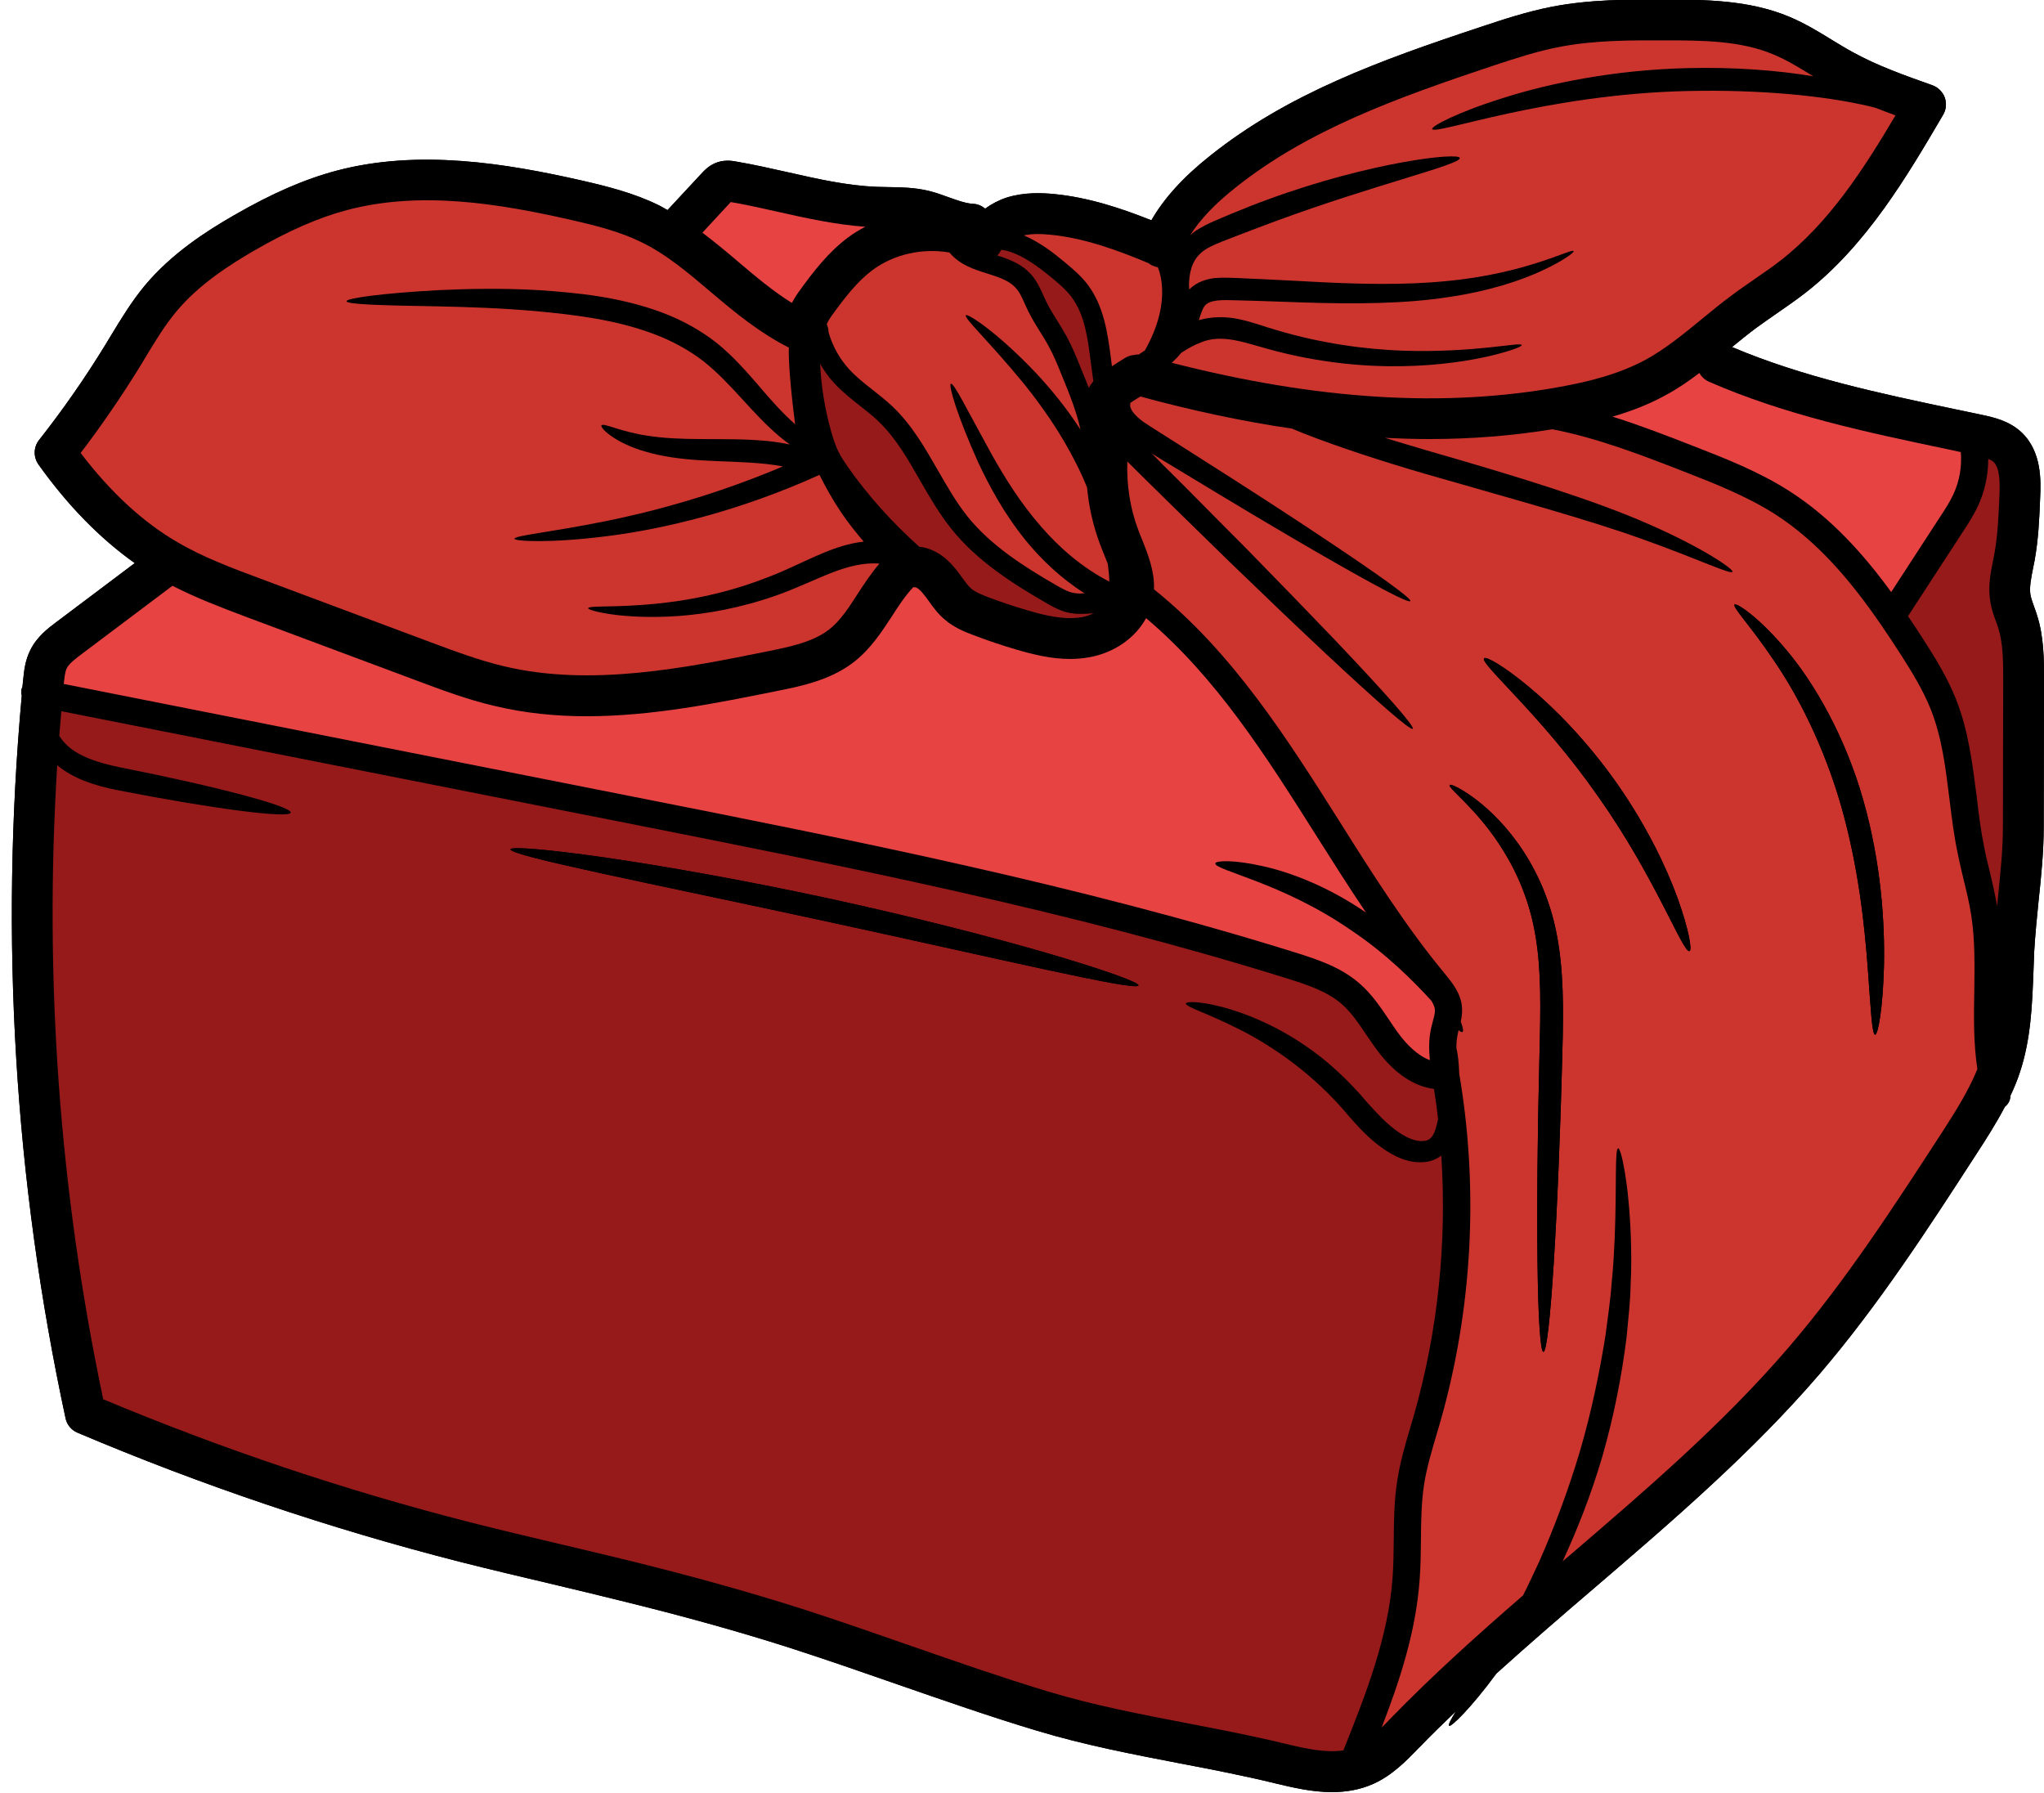
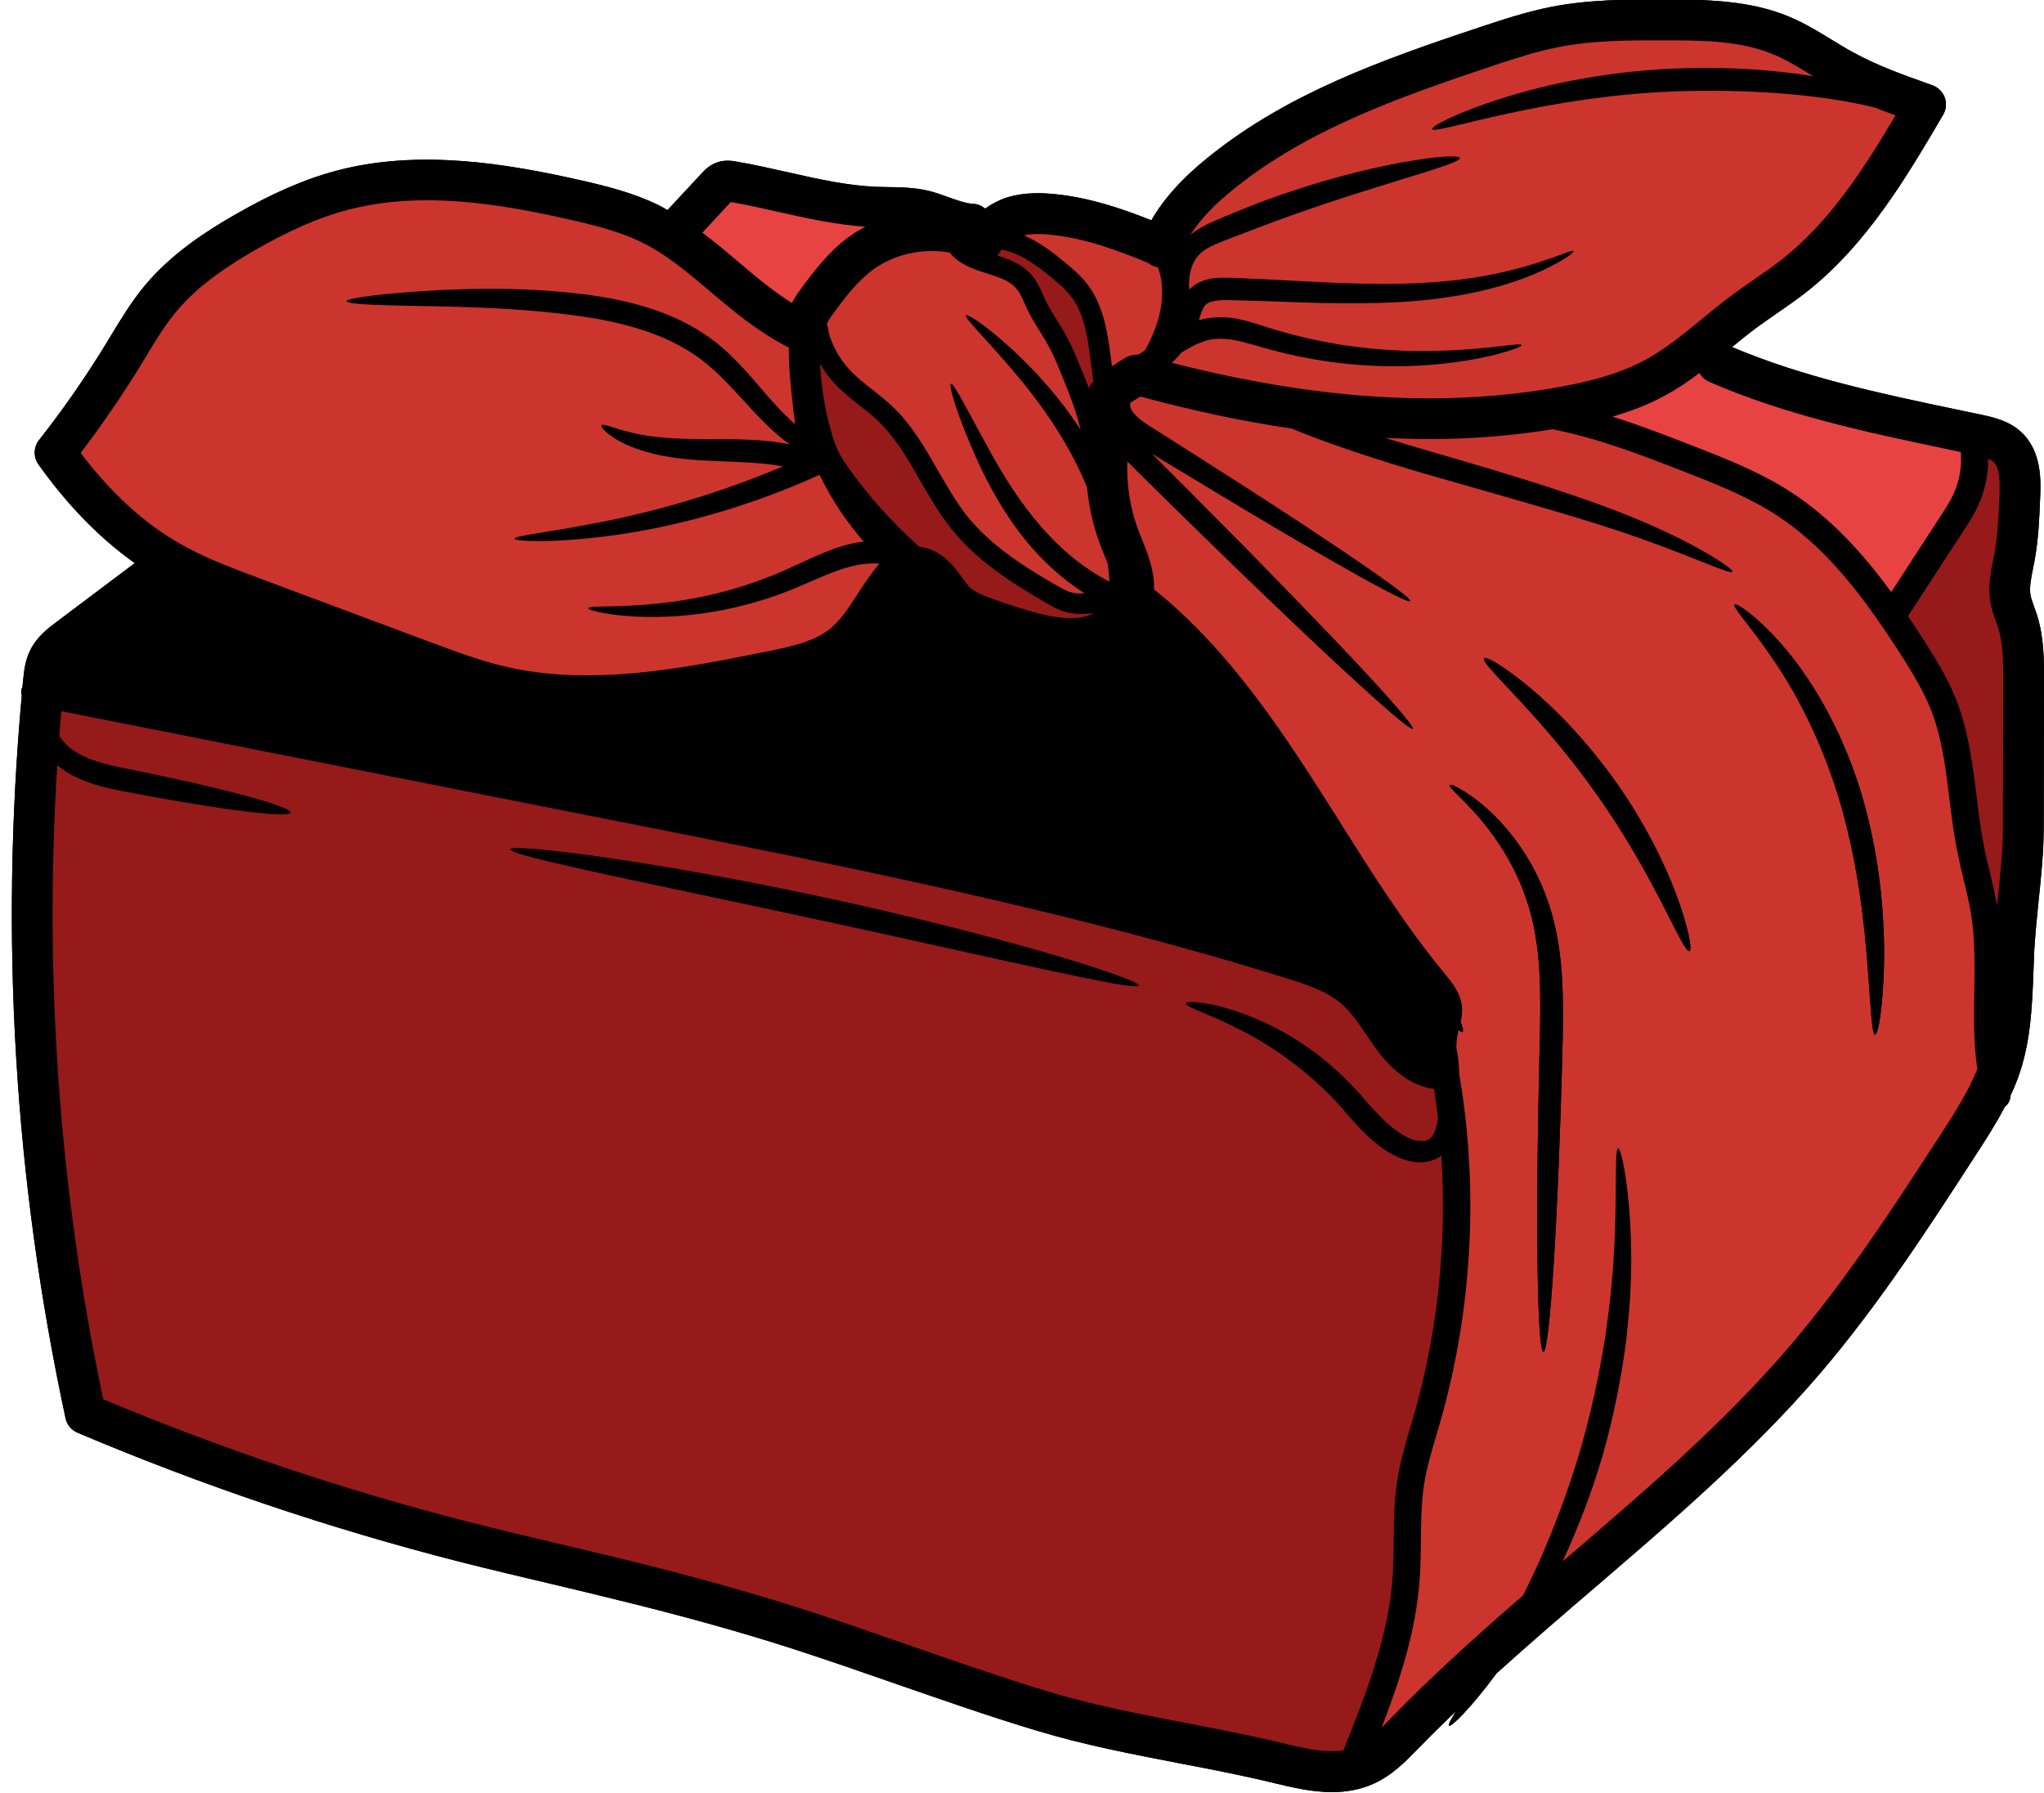
<svg xmlns="http://www.w3.org/2000/svg" height="105.9" preserveAspectRatio="xMidYMid meet" version="1.0" viewBox="3.3 11.1 120.7 105.9" width="120.7" zoomAndPan="magnify">
  <g>
    <g id="change1_1">
      <path d="M 123.422 46.945 C 123.336 46.695 123.246 46.457 123.203 46.246 C 123.125 45.789 123.238 45.234 123.355 44.648 L 123.445 44.199 C 123.672 42.945 123.727 41.695 123.773 40.48 C 123.816 39.527 123.887 37.75 122.648 36.609 C 121.922 35.938 121.004 35.742 120.34 35.598 L 118.773 35.27 C 114.34 34.34 109.754 33.367 105.578 31.594 C 106.07 31.191 106.543 30.805 107.031 30.445 C 107.426 30.156 107.836 29.875 108.238 29.594 C 108.789 29.215 109.355 28.82 109.906 28.395 C 113.535 25.57 115.93 21.48 118.043 17.879 C 118.227 17.57 118.258 17.195 118.141 16.855 C 118.012 16.52 117.742 16.254 117.406 16.133 C 115.816 15.57 114.18 14.992 112.727 14.191 C 112.309 13.965 111.898 13.711 111.496 13.469 C 110.703 12.98 109.883 12.48 108.969 12.094 C 106.559 11.082 103.934 11.082 101.613 11.074 C 99.426 11.066 97.172 11.066 94.93 11.5 C 93.461 11.789 92.047 12.254 90.797 12.672 C 84.727 14.68 79.328 16.648 74.754 20.301 C 73.156 21.57 72.039 22.809 71.289 24.109 C 69.5 23.395 67.582 22.758 65.551 22.559 C 64.852 22.492 63.797 22.438 62.746 22.766 C 62.273 22.922 61.855 23.145 61.477 23.418 C 61.277 23.258 61.035 23.145 60.766 23.137 C 60.332 23.113 59.848 22.938 59.344 22.758 C 58.949 22.613 58.547 22.469 58.113 22.363 C 57.285 22.172 56.492 22.156 55.727 22.148 C 55.504 22.141 55.281 22.141 55.055 22.133 C 53.312 22.059 51.609 21.676 49.801 21.266 C 48.824 21.047 47.801 20.816 46.777 20.641 C 46.543 20.598 46.117 20.527 45.652 20.688 C 45.184 20.848 44.891 21.168 44.734 21.336 L 42.719 23.504 C 42.535 23.41 42.367 23.297 42.184 23.211 C 40.699 22.484 39.113 22.094 37.629 21.754 C 33.215 20.754 28.039 19.891 23.184 21.176 C 21.273 21.684 19.344 22.527 17.105 23.82 C 15.488 24.75 13.445 26.059 11.852 27.961 C 11.066 28.91 10.441 29.945 9.836 30.941 L 9.5 31.496 C 8.32 33.422 7.012 35.301 5.605 37.086 C 5.277 37.504 5.262 38.09 5.574 38.531 C 7.309 40.965 9.219 42.906 11.258 44.352 L 6.668 47.805 C 6.137 48.199 5.484 48.695 5.094 49.48 C 4.777 50.102 4.715 50.77 4.668 51.25 C 4.648 51.387 4.645 51.531 4.625 51.668 C 4.609 51.715 4.578 51.754 4.57 51.812 C 4.547 51.941 4.555 52.051 4.586 52.172 C 3.285 66.457 4.152 80.816 7.172 94.852 C 7.25 95.23 7.516 95.551 7.879 95.703 C 15.168 98.793 22.75 101.355 30.418 103.316 C 32.25 103.781 34.09 104.215 35.926 104.648 C 37.227 104.961 38.527 105.266 39.82 105.59 C 43.59 106.512 46.906 107.434 49.941 108.406 C 52.059 109.09 54.211 109.836 56.281 110.559 C 58.965 111.488 61.742 112.461 64.523 113.297 C 67.34 114.148 70.207 114.695 72.977 115.23 C 74.84 115.586 76.777 115.957 78.66 116.422 C 79.609 116.645 80.758 116.926 81.957 116.926 C 82.758 116.926 83.586 116.797 84.379 116.445 C 85.504 115.945 86.332 115.09 87.062 114.332 L 87.145 114.254 C 87.832 113.539 88.547 112.848 89.27 112.156 C 88.965 112.656 88.805 112.953 88.879 113.008 C 88.973 113.098 90.121 112.02 91.664 109.922 C 93.582 108.191 95.543 106.496 97.469 104.852 C 102.031 100.938 106.742 96.898 110.742 92.242 C 114.234 88.164 117.184 83.609 120.031 79.211 C 120.609 78.328 121.188 77.41 121.695 76.449 C 121.895 76.293 122.016 76.062 122.016 75.805 C 122.234 75.348 122.426 74.883 122.586 74.391 C 123.223 72.457 123.301 70.457 123.375 68.531 C 123.391 68.113 123.406 67.695 123.422 67.285 C 123.48 66.281 123.582 65.277 123.68 64.297 C 123.832 62.879 123.984 61.406 123.984 59.906 L 124 51.234 C 124 50.051 124 48.719 123.59 47.434 C 123.543 47.273 123.48 47.105 123.422 46.945" />
    </g>
    <g id="change1_2">
      <path d="M 53.367 25.129 C 53.691 24.887 54.035 24.68 54.395 24.492 C 52.637 24.363 50.926 23.988 49.273 23.617 C 48.348 23.41 47.387 23.191 46.453 23.031 L 44.777 24.84 C 45.5 25.387 46.199 25.965 46.871 26.539 C 47.941 27.449 48.969 28.309 50.059 28.988 C 50.18 28.766 50.316 28.539 50.484 28.309 C 51.336 27.129 52.203 26.004 53.367 25.129 Z M 55.23 44.383 C 54.309 44.305 53.344 44.559 52.43 44.914 C 51.344 45.34 50.262 45.867 49.184 46.246 C 47.039 47.008 45.031 47.355 43.355 47.477 C 39.988 47.707 38 47.137 38.031 47.02 C 38.047 46.809 40.047 47.059 43.258 46.602 C 44.863 46.367 46.762 45.941 48.766 45.137 C 49.777 44.754 50.781 44.223 51.957 43.734 C 52.652 43.445 53.449 43.18 54.301 43.082 C 53.836 42.535 53.383 41.969 52.969 41.355 C 52.484 40.633 52.066 39.895 51.691 39.141 C 46.969 41.285 42.465 42.344 39.195 42.754 C 35.773 43.195 33.68 43.059 33.68 42.914 C 33.68 42.723 35.742 42.543 39.043 41.879 C 41.844 41.316 45.555 40.328 49.531 38.641 C 49.199 38.586 48.879 38.531 48.535 38.496 C 47.211 38.359 45.902 38.359 44.68 38.281 C 43.461 38.207 42.344 38.047 41.434 37.773 C 39.582 37.254 38.715 36.344 38.816 36.219 C 38.938 36.047 39.91 36.602 41.637 36.844 C 42.496 36.973 43.539 37.027 44.719 37.027 C 45.906 37.043 47.242 37.004 48.68 37.148 C 49.105 37.195 49.531 37.262 49.941 37.348 C 49.73 37.195 49.516 37.035 49.312 36.859 C 48.543 36.211 47.836 35.445 47.121 34.66 C 46.406 33.879 45.668 33.086 44.824 32.418 C 43.973 31.77 42.984 31.223 41.902 30.82 C 39.613 29.961 37.203 29.688 35.027 29.48 C 32.852 29.285 30.867 29.23 29.199 29.191 C 25.848 29.137 23.77 29.078 23.762 28.887 C 23.762 28.711 25.824 28.418 29.18 28.234 C 30.867 28.156 32.883 28.105 35.125 28.234 C 37.348 28.387 39.859 28.613 42.383 29.551 C 43.57 29.992 44.688 30.613 45.652 31.375 C 46.605 32.152 47.359 33.02 48.059 33.824 C 48.805 34.707 49.523 35.512 50.254 36.152 C 49.98 34.031 49.852 32.402 49.883 31.625 C 48.172 30.766 46.719 29.57 45.316 28.379 C 43.934 27.207 42.633 26.098 41.129 25.379 C 39.871 24.766 38.449 24.414 37.09 24.102 C 32.754 23.113 28.137 22.355 23.793 23.504 C 22.098 23.953 20.355 24.719 18.309 25.898 C 16.871 26.734 15.047 27.891 13.707 29.504 C 13.031 30.316 12.48 31.223 11.895 32.195 L 11.555 32.758 C 10.48 34.5 9.309 36.211 8.062 37.848 C 9.82 40.16 11.738 41.934 13.773 43.113 C 15.289 44.008 17.016 44.648 18.688 45.273 L 28.746 49.031 C 30.152 49.555 31.613 50.102 33.07 50.445 C 38.191 51.668 43.773 50.543 48.695 49.547 C 49.914 49.297 51.305 49.016 52.254 48.277 C 52.918 47.766 53.422 46.984 53.953 46.156 C 54.34 45.562 54.742 44.953 55.23 44.383 Z M 67.863 33.613 L 67.684 32.273 C 67.527 31.047 67.34 29.656 66.578 28.645 C 66.273 28.234 65.863 27.883 65.438 27.527 C 64.602 26.848 63.703 26.148 62.676 25.891 C 62.594 25.875 62.508 25.867 62.434 25.852 C 62.426 25.859 62.426 25.867 62.418 25.867 C 62.359 25.988 62.281 26.09 62.195 26.188 C 62.875 26.402 63.605 26.676 64.152 27.266 C 64.516 27.664 64.723 28.121 64.922 28.566 C 64.98 28.691 65.035 28.812 65.094 28.934 C 65.277 29.312 65.5 29.672 65.742 30.051 C 65.926 30.348 66.109 30.652 66.281 30.957 C 66.617 31.574 66.875 32.211 67.121 32.828 C 67.285 33.223 67.445 33.613 67.598 34.016 C 67.613 33.977 67.629 33.945 67.645 33.906 C 67.719 33.801 67.789 33.703 67.863 33.613 Z M 67.871 47.324 C 67.781 47.324 67.695 47.324 67.598 47.332 C 67.254 47.355 66.898 47.371 66.523 47.305 C 65.945 47.211 65.453 46.922 65.059 46.695 C 63.043 45.531 60.98 44.207 59.477 42.328 C 58.766 41.438 58.188 40.441 57.633 39.477 C 56.895 38.176 56.188 36.957 55.176 35.984 C 54.84 35.656 54.469 35.367 54.074 35.059 C 53.559 34.652 53.023 34.227 52.555 33.719 C 52.234 33.375 51.965 32.988 51.73 32.586 C 51.793 33.938 52.012 35.277 52.383 36.586 C 52.492 36.973 52.629 37.422 52.84 37.824 C 52.969 38.09 53.145 38.344 53.352 38.652 C 54.574 40.395 56.004 41.973 57.586 43.387 C 58.348 43.461 59.086 43.91 59.695 44.656 C 59.84 44.824 59.969 45.012 60.098 45.188 C 60.289 45.453 60.469 45.699 60.652 45.859 C 60.902 46.07 61.27 46.215 61.656 46.367 C 62.41 46.648 63.188 46.914 63.969 47.137 C 65.043 47.461 66.184 47.723 67.211 47.539 C 67.43 47.5 67.652 47.418 67.871 47.324 Z M 68.809 45.445 C 68.801 45.309 68.801 45.172 68.785 45.027 C 68.77 44.816 68.738 44.609 68.715 44.391 C 68.648 44.215 68.578 44.039 68.504 43.863 C 68.426 43.66 68.336 43.461 68.266 43.258 C 67.855 42.176 67.598 41.035 67.492 39.887 C 67.301 39.414 67.094 38.949 66.867 38.508 C 65.918 36.609 64.785 35.035 63.777 33.777 C 61.711 31.254 60.195 29.875 60.34 29.715 C 60.434 29.594 62.184 30.707 64.496 33.148 C 65.34 34.059 66.258 35.156 67.105 36.473 C 66.867 35.391 66.434 34.32 66.008 33.285 C 65.773 32.699 65.527 32.09 65.219 31.535 C 65.066 31.246 64.891 30.965 64.715 30.691 C 64.473 30.297 64.223 29.891 64.008 29.457 C 63.945 29.328 63.887 29.199 63.824 29.062 C 63.656 28.684 63.504 28.332 63.262 28.082 C 62.883 27.664 62.266 27.465 61.605 27.254 C 60.836 27.016 59.961 26.734 59.367 26.012 C 57.793 25.738 56.098 26.098 54.812 27.055 C 53.914 27.73 53.199 28.66 52.43 29.719 C 52.227 30.004 52.156 30.164 52.121 30.242 C 52.195 30.395 52.219 30.555 52.227 30.715 C 52.453 31.52 52.871 32.281 53.441 32.902 C 53.844 33.344 54.316 33.719 54.82 34.113 C 55.215 34.426 55.625 34.746 56.012 35.109 C 57.152 36.203 57.93 37.559 58.684 38.875 C 59.215 39.797 59.762 40.754 60.418 41.582 C 61.793 43.301 63.75 44.551 65.66 45.652 C 66.055 45.879 66.387 46.062 66.723 46.117 C 66.914 46.152 67.121 46.152 67.34 46.133 C 65.934 45.242 64.777 44.125 63.863 43.004 C 62.555 41.387 61.695 39.75 61.051 38.379 C 59.801 35.598 59.301 33.824 59.449 33.762 C 59.621 33.68 60.434 35.348 61.871 37.953 C 62.602 39.246 63.52 40.762 64.793 42.215 C 65.855 43.438 67.195 44.617 68.809 45.445 Z M 70.906 31.793 C 71.582 30.598 72.145 29.039 71.844 27.465 C 71.805 27.27 71.75 27.07 71.668 26.879 C 71.59 26.871 71.508 26.848 71.426 26.812 C 71.305 26.773 71.211 26.711 71.121 26.637 L 71.113 26.637 C 69.293 25.875 67.324 25.152 65.324 24.961 C 64.691 24.895 64.184 24.91 63.758 25 C 64.691 25.395 65.5 26.02 66.199 26.605 C 66.664 26.992 67.156 27.406 67.539 27.922 C 68.488 29.184 68.707 30.805 68.883 32.113 L 68.961 32.73 C 69.227 32.555 69.492 32.379 69.766 32.219 C 69.918 32.129 70.078 32.082 70.246 32.066 C 70.344 32.043 70.441 32.027 70.543 32.035 C 70.664 31.953 70.785 31.871 70.906 31.793 Z M 87.906 71.422 C 87.977 71.156 88.051 70.906 88.031 70.723 C 88.02 70.547 87.93 70.367 87.816 70.184 C 86.719 68.988 85.145 67.406 83.07 66.023 C 79.031 63.223 74.992 62.484 75.066 62.082 C 75.09 61.914 76.148 61.863 77.805 62.234 C 79.457 62.586 81.68 63.438 83.836 64.902 C 83.883 64.934 83.922 64.965 83.965 64.988 C 82.949 63.488 81.988 61.961 81.039 60.461 C 77.996 55.641 75.098 51.082 70.977 47.602 C 70.352 48.754 69.121 49.637 67.652 49.906 C 67.262 49.98 66.867 50.012 66.48 50.012 C 65.371 50.012 64.297 49.746 63.285 49.449 C 62.449 49.203 61.613 48.922 60.805 48.613 C 60.234 48.398 59.621 48.148 59.094 47.691 C 58.684 47.348 58.395 46.945 58.145 46.594 C 58.043 46.457 57.945 46.312 57.832 46.184 C 57.586 45.867 57.398 45.773 57.336 45.781 C 57.301 45.781 57.262 45.773 57.23 45.773 C 56.773 46.254 56.379 46.848 55.977 47.477 C 55.359 48.422 54.719 49.41 53.738 50.18 C 52.34 51.273 50.582 51.625 49.168 51.906 C 45.66 52.613 41.82 53.395 37.949 53.395 C 36.137 53.395 34.312 53.219 32.516 52.789 C 30.906 52.414 29.383 51.844 27.906 51.289 L 17.844 47.531 C 16.391 46.984 14.91 46.422 13.484 45.691 L 8.113 49.73 C 7.773 49.988 7.387 50.277 7.242 50.559 C 7.133 50.785 7.102 51.152 7.066 51.48 C 7.066 51.48 7.066 51.48 7.066 51.488 L 40.707 58.148 C 53.609 60.699 66.965 63.344 79.77 67.34 C 81.215 67.789 82.508 68.242 83.578 69.172 C 84.301 69.797 84.812 70.562 85.312 71.301 C 85.535 71.637 85.762 71.973 86.012 72.297 C 86.363 72.746 86.988 73.43 87.734 73.703 C 87.68 73.098 87.664 72.48 87.801 71.848 C 87.832 71.703 87.871 71.566 87.906 71.422 Z M 86.805 94.629 C 88.211 89.688 88.746 84.477 88.41 79.34 C 88.113 79.562 87.754 79.699 87.406 79.723 C 86.41 79.805 85.57 79.355 84.871 78.855 C 84.156 78.344 83.559 77.699 83 77.066 C 80.895 74.52 78.438 72.875 76.52 71.902 C 74.598 70.922 73.281 70.555 73.332 70.352 C 73.355 70.191 74.777 70.223 76.906 71.027 C 77.965 71.43 79.184 72.023 80.43 72.883 C 81.664 73.719 82.926 74.883 84.012 76.176 C 84.566 76.793 85.094 77.363 85.656 77.789 C 86.219 78.223 86.828 78.512 87.309 78.48 C 87.551 78.473 87.695 78.398 87.816 78.27 C 87.945 78.133 88.051 77.887 88.121 77.594 C 88.16 77.461 88.188 77.324 88.219 77.188 C 88.156 76.594 88.074 75.996 87.977 75.402 C 86.828 75.258 85.707 74.52 84.742 73.277 C 84.477 72.93 84.227 72.562 83.977 72.199 C 83.52 71.516 83.086 70.875 82.527 70.387 C 81.691 69.66 80.566 69.27 79.289 68.875 C 66.57 64.902 53.258 62.266 40.391 59.719 L 6.922 53.098 C 6.883 53.578 6.844 54.066 6.801 54.551 C 6.906 54.711 7.02 54.871 7.164 55.016 C 7.871 55.754 9.082 56.148 10.441 56.422 C 16.043 57.527 20.539 58.719 20.469 59.086 C 20.398 59.449 15.797 58.852 10.168 57.746 C 8.953 57.496 7.652 57.109 6.68 56.285 C 5.895 68.836 6.801 81.41 9.395 93.727 C 16.398 96.66 23.664 99.102 31.012 100.98 C 32.828 101.445 34.656 101.871 36.48 102.305 C 37.789 102.617 39.098 102.922 40.398 103.242 C 44.223 104.184 47.578 105.121 50.676 106.109 C 52.824 106.801 54.98 107.555 57.078 108.285 C 59.734 109.211 62.48 110.164 65.211 110.992 C 67.91 111.805 70.719 112.34 73.426 112.863 C 75.324 113.227 77.281 113.602 79.23 114.078 C 80.492 114.383 81.641 114.613 82.629 114.461 C 83.945 111.168 85.285 107.773 85.535 104.238 C 85.586 103.516 85.594 102.77 85.602 102.047 C 85.609 100.898 85.625 99.711 85.809 98.531 C 85.977 97.445 86.281 96.395 86.582 95.383 Z M 115.23 17.914 C 114.848 17.773 114.461 17.629 114.082 17.477 C 113.965 17.441 113.852 17.418 113.738 17.387 C 111.07 16.754 107.242 16.383 103.023 16.473 C 94.562 16.648 88.004 19.113 87.871 18.719 C 87.816 18.559 89.367 17.723 92.074 16.883 C 94.77 16.02 98.648 15.219 102.992 15.121 C 105.676 15.059 108.195 15.242 110.383 15.605 C 110.332 15.57 110.285 15.547 110.234 15.516 C 109.488 15.059 108.781 14.633 108.035 14.32 C 106.078 13.492 103.805 13.484 101.605 13.484 C 99.531 13.477 97.398 13.477 95.391 13.871 C 94.074 14.117 92.738 14.566 91.551 14.953 C 85.715 16.898 80.527 18.777 76.254 22.18 C 75.031 23.152 74.164 24.059 73.582 24.992 C 73.699 24.887 73.828 24.781 73.957 24.695 C 74.648 24.262 75.316 24.027 76.012 23.723 C 76.711 23.434 77.434 23.145 78.188 22.871 C 84.234 20.656 89.457 20.078 89.504 20.43 C 89.574 20.816 84.574 21.973 78.656 24.148 C 77.914 24.422 77.203 24.695 76.504 24.961 C 75.82 25.23 75.113 25.473 74.613 25.754 C 74.109 26.043 73.828 26.41 73.668 26.887 C 73.562 27.199 73.523 27.547 73.508 27.898 C 73.516 27.992 73.523 28.098 73.523 28.195 C 73.973 27.738 74.574 27.57 75.039 27.52 C 75.57 27.473 76.012 27.512 76.438 27.52 C 76.871 27.547 77.297 27.562 77.723 27.578 C 78.566 27.625 79.387 27.664 80.188 27.703 C 83.402 27.891 86.266 27.945 88.652 27.703 C 93.461 27.27 96.137 25.723 96.223 25.93 C 96.266 25.996 95.66 26.477 94.402 27.062 C 93.148 27.656 91.223 28.301 88.773 28.652 C 86.324 29.031 83.367 29.07 80.141 28.957 C 79.336 28.926 78.512 28.902 77.668 28.871 C 77.25 28.863 76.824 28.844 76.398 28.836 C 75.965 28.828 75.539 28.805 75.184 28.844 C 74.824 28.887 74.574 28.988 74.449 29.152 C 74.32 29.297 74.215 29.609 74.094 30.004 C 74.863 29.785 75.707 29.785 76.414 29.938 C 77.242 30.105 77.949 30.387 78.641 30.582 C 81.395 31.406 83.977 31.727 86.141 31.809 C 90.48 31.945 93.117 31.262 93.164 31.48 C 93.164 31.566 92.539 31.816 91.348 32.105 C 90.145 32.387 88.371 32.684 86.133 32.723 C 83.898 32.766 81.199 32.531 78.301 31.742 C 76.84 31.352 75.461 30.781 74.199 31.328 C 73.805 31.473 73.434 31.688 73.051 31.938 C 72.883 32.145 72.695 32.34 72.496 32.523 C 81.094 34.723 88.621 35.191 95.453 33.938 C 96.914 33.672 98.809 33.246 100.48 32.34 C 101.645 31.703 102.688 30.844 103.797 29.938 C 104.375 29.465 104.977 28.965 105.605 28.508 C 106.02 28.195 106.445 27.906 106.871 27.609 C 107.418 27.23 107.934 26.879 108.43 26.492 C 111.312 24.254 113.344 21.098 115.23 17.914 Z M 118.66 40.266 C 119.02 39.484 119.156 38.625 119.086 37.797 L 118.273 37.621 C 113.578 36.637 108.719 35.613 104.215 33.641 C 103.965 33.527 103.773 33.352 103.652 33.125 C 103.02 33.605 102.352 34.066 101.629 34.449 C 100.609 35.012 99.539 35.406 98.52 35.703 C 100.145 36.211 101.727 36.828 103.273 37.43 C 105.191 38.176 107.168 38.949 108.969 40.102 C 111.402 41.66 113.32 43.789 114.977 46.062 L 117.863 41.621 C 118.172 41.156 118.449 40.723 118.66 40.266 Z M 119.883 69.621 C 119.902 68.137 119.93 66.594 119.703 65.148 C 119.594 64.426 119.422 63.727 119.238 62.98 C 119.117 62.477 118.996 61.961 118.895 61.449 C 118.676 60.402 118.547 59.328 118.418 58.293 C 118.188 56.414 117.969 54.637 117.312 52.984 C 116.859 51.852 116.203 50.785 115.566 49.789 C 115.184 49.195 114.789 48.59 114.379 47.996 C 114.348 47.965 114.332 47.934 114.309 47.895 C 112.605 45.426 110.637 43.074 108.102 41.453 C 106.438 40.395 104.535 39.645 102.695 38.93 C 100.191 37.953 97.621 36.965 94.973 36.449 C 92.629 36.828 90.211 37.027 87.695 37.027 C 86.836 37.027 85.961 36.996 85.086 36.957 C 85.953 37.219 86.844 37.492 87.762 37.758 C 92.844 39.219 97.477 40.641 100.68 42.062 C 103.902 43.469 105.691 44.73 105.609 44.863 C 105.508 45.051 103.578 44.109 100.328 42.953 C 97.094 41.781 92.488 40.531 87.383 39.059 C 84.832 38.312 82.414 37.527 80.254 36.684 C 80.02 36.594 79.809 36.496 79.594 36.41 C 76.727 35.992 73.746 35.359 70.641 34.516 C 70.441 34.637 70.238 34.758 70.047 34.891 L 70.047 34.926 C 70.016 35.07 70.047 35.215 70.191 35.422 C 70.336 35.621 70.57 35.832 70.824 36.016 C 71.363 36.379 72.023 36.781 72.594 37.148 C 73.773 37.895 74.898 38.617 75.973 39.301 C 78.117 40.672 80.027 41.918 81.609 42.977 C 84.781 45.09 86.668 46.449 86.582 46.594 C 86.484 46.746 84.438 45.652 81.137 43.75 C 79.48 42.793 77.523 41.637 75.34 40.32 C 74.246 39.66 73.105 38.973 71.91 38.25 C 71.711 38.121 71.508 38 71.316 37.879 C 71.531 38.098 71.75 38.312 71.957 38.531 C 72.527 39.102 73.09 39.652 73.637 40.207 C 74.734 41.316 75.789 42.383 76.801 43.395 C 78.797 45.434 80.598 47.289 82.094 48.855 C 85.07 51.988 86.852 53.996 86.723 54.133 C 86.59 54.262 84.574 52.492 81.418 49.539 C 79.836 48.055 77.973 46.277 75.914 44.285 C 74.891 43.285 73.82 42.238 72.703 41.148 C 72.152 40.602 71.582 40.047 71.012 39.484 C 70.633 39.102 70.254 38.746 69.871 38.352 C 69.82 39.727 70.031 41.113 70.52 42.406 C 70.586 42.594 70.664 42.77 70.738 42.953 C 71.09 43.836 71.484 44.824 71.445 45.902 C 76.07 49.609 79.289 54.68 82.398 59.602 C 84.316 62.652 86.309 65.809 88.602 68.578 C 89.031 69.102 89.566 69.734 89.633 70.586 C 89.656 70.891 89.613 71.172 89.559 71.43 C 89.695 71.773 89.727 72 89.664 72.039 C 89.613 72.062 89.543 72.023 89.43 71.934 C 89.414 72.023 89.391 72.102 89.375 72.184 C 89.32 72.441 89.301 72.707 89.301 72.977 C 89.383 73.332 89.449 73.84 89.469 74.488 C 89.469 74.535 89.48 74.586 89.488 74.625 L 89.52 74.809 C 90.617 81.523 90.219 88.523 88.348 95.07 L 88.121 95.84 C 87.824 96.844 87.543 97.801 87.391 98.77 C 87.23 99.84 87.215 100.922 87.207 102.062 C 87.199 102.809 87.191 103.582 87.133 104.352 C 86.918 107.418 85.969 110.316 84.887 113.113 C 85.039 112.969 85.184 112.816 85.336 112.656 L 85.414 112.574 C 87.898 110.02 90.57 107.621 93.238 105.309 C 93.559 104.672 93.863 104.016 94.191 103.316 C 95.059 101.348 95.902 99.141 96.609 96.754 C 97.301 94.371 97.773 92.059 98.109 89.93 C 98.246 88.863 98.402 87.852 98.465 86.895 C 98.57 85.938 98.609 85.047 98.648 84.227 C 98.777 80.969 98.641 78.93 98.859 78.906 C 99.02 78.906 99.492 80.91 99.605 84.234 C 99.629 85.07 99.645 85.988 99.59 86.969 C 99.574 87.945 99.453 88.988 99.348 90.09 C 99.074 92.289 98.617 94.684 97.91 97.141 C 97.254 99.371 96.434 101.438 95.574 103.301 C 95.676 103.211 95.789 103.105 95.902 103.02 C 100.391 99.172 105.031 95.199 108.91 90.676 C 112.309 86.719 115.207 82.238 118.02 77.902 C 118.781 76.727 119.543 75.508 120.066 74.23 C 119.832 72.699 119.855 71.141 119.883 69.621 Z M 121.574 59.898 L 121.59 51.234 C 121.59 50.18 121.59 49.098 121.293 48.164 C 121.254 48.031 121.203 47.902 121.156 47.773 C 121.035 47.453 120.906 47.082 120.836 46.672 C 120.676 45.766 120.844 44.922 120.996 44.176 L 121.078 43.758 C 121.27 42.672 121.316 41.566 121.367 40.387 C 121.406 39.543 121.383 38.715 121.02 38.379 C 120.941 38.305 120.828 38.25 120.707 38.199 C 120.707 39.133 120.516 40.07 120.121 40.938 C 119.863 41.5 119.535 42.008 119.215 42.496 L 115.969 47.484 C 116.289 47.957 116.613 48.438 116.918 48.922 C 117.602 49.988 118.301 51.129 118.805 52.391 C 119.535 54.234 119.777 56.203 120.02 58.098 C 120.137 59.102 120.266 60.148 120.469 61.133 C 120.562 61.625 120.684 62.113 120.805 62.602 C 120.957 63.246 121.109 63.914 121.23 64.594 C 121.254 64.41 121.27 64.227 121.285 64.051 C 121.43 62.629 121.574 61.285 121.574 59.898 Z M 124 51.234 L 123.984 59.906 C 123.984 61.406 123.832 62.875 123.68 64.297 C 123.582 65.277 123.48 66.281 123.422 67.285 C 123.406 67.695 123.391 68.113 123.375 68.531 C 123.301 70.457 123.223 72.457 122.586 74.391 C 122.426 74.883 122.234 75.348 122.016 75.805 C 122.016 76.062 121.895 76.293 121.695 76.449 C 121.188 77.41 120.609 78.328 120.031 79.211 C 117.184 83.609 114.234 88.164 110.742 92.242 C 106.742 96.898 102.031 100.938 97.469 104.852 C 95.543 106.496 93.582 108.191 91.664 109.922 C 90.121 112.02 88.973 113.098 88.879 113.008 C 88.805 112.953 88.965 112.656 89.27 112.156 C 88.547 112.848 87.832 113.539 87.145 114.254 L 87.062 114.332 C 86.332 115.09 85.504 115.945 84.379 116.445 C 83.586 116.797 82.758 116.926 81.957 116.926 C 80.758 116.926 79.609 116.645 78.664 116.422 C 76.777 115.957 74.84 115.586 72.977 115.23 C 70.207 114.695 67.34 114.148 64.523 113.297 C 61.742 112.461 58.965 111.488 56.281 110.559 C 54.211 109.836 52.059 109.09 49.941 108.406 C 46.906 107.434 43.59 106.512 39.82 105.59 C 38.527 105.266 37.227 104.961 35.926 104.648 C 34.09 104.215 32.25 103.781 30.418 103.316 C 22.75 101.355 15.168 98.793 7.879 95.703 C 7.516 95.551 7.25 95.23 7.172 94.852 C 4.152 80.816 3.285 66.457 4.586 52.172 C 4.555 52.051 4.547 51.941 4.57 51.812 C 4.578 51.754 4.609 51.715 4.625 51.668 C 4.641 51.531 4.648 51.387 4.668 51.25 C 4.715 50.77 4.777 50.102 5.094 49.48 C 5.484 48.695 6.137 48.199 6.668 47.805 L 11.258 44.352 C 9.219 42.906 7.309 40.965 5.574 38.531 C 5.262 38.09 5.277 37.504 5.605 37.086 C 7.012 35.301 8.32 33.422 9.5 31.496 L 9.836 30.941 C 10.441 29.945 11.066 28.91 11.852 27.961 C 13.445 26.059 15.488 24.75 17.105 23.82 C 19.344 22.527 21.273 21.684 23.184 21.176 C 28.039 19.891 33.215 20.754 37.629 21.754 C 39.113 22.094 40.695 22.484 42.184 23.211 C 42.367 23.297 42.535 23.41 42.719 23.504 L 44.734 21.336 C 44.891 21.168 45.184 20.848 45.652 20.688 C 46.117 20.527 46.543 20.598 46.777 20.641 C 47.805 20.816 48.824 21.047 49.801 21.266 C 51.609 21.676 53.312 22.059 55.055 22.133 C 55.281 22.141 55.504 22.141 55.727 22.148 C 56.492 22.156 57.285 22.172 58.113 22.363 C 58.547 22.469 58.949 22.613 59.344 22.758 C 59.848 22.938 60.332 23.113 60.766 23.137 C 61.035 23.145 61.277 23.258 61.477 23.418 C 61.855 23.145 62.273 22.922 62.746 22.766 C 63.797 22.438 64.852 22.492 65.551 22.559 C 67.582 22.758 69.5 23.395 71.289 24.109 C 72.039 22.809 73.156 21.57 74.754 20.301 C 79.328 16.648 84.727 14.68 90.797 12.672 C 92.047 12.254 93.461 11.789 94.93 11.5 C 97.172 11.066 99.426 11.066 101.613 11.074 C 103.934 11.082 106.559 11.082 108.969 12.094 C 109.883 12.48 110.703 12.977 111.496 13.469 C 111.898 13.711 112.309 13.965 112.727 14.191 C 114.18 14.992 115.816 15.57 117.406 16.133 C 117.742 16.254 118.012 16.52 118.137 16.855 C 118.258 17.195 118.227 17.57 118.043 17.879 C 115.93 21.48 113.535 25.57 109.906 28.395 C 109.355 28.82 108.789 29.215 108.238 29.594 C 107.836 29.875 107.426 30.156 107.031 30.445 C 106.543 30.805 106.07 31.191 105.578 31.594 C 109.754 33.367 114.34 34.34 118.773 35.27 L 120.34 35.598 C 121.004 35.742 121.922 35.938 122.652 36.609 C 123.887 37.75 123.816 39.527 123.773 40.48 C 123.727 41.695 123.672 42.945 123.445 44.199 L 123.355 44.648 C 123.238 45.234 123.125 45.789 123.203 46.246 C 123.246 46.457 123.336 46.695 123.422 46.945 C 123.48 47.105 123.543 47.273 123.59 47.434 C 124 48.719 124 50.051 124 51.234" />
    </g>
    <g id="change2_1">
      <path d="M 121.59 51.234 L 121.574 59.898 C 121.574 61.285 121.43 62.629 121.285 64.051 C 121.27 64.227 121.254 64.41 121.23 64.594 C 121.109 63.914 120.957 63.246 120.805 62.602 C 120.684 62.113 120.562 61.625 120.469 61.133 C 120.266 60.148 120.137 59.102 120.02 58.098 C 119.777 56.203 119.535 54.234 118.805 52.391 C 118.301 51.129 117.602 49.988 116.918 48.922 C 116.613 48.438 116.289 47.957 115.969 47.484 L 119.215 42.496 C 119.535 42.008 119.863 41.5 120.121 40.938 C 120.516 40.07 120.707 39.133 120.707 38.199 C 120.828 38.25 120.941 38.305 121.02 38.379 C 121.383 38.715 121.406 39.543 121.367 40.387 C 121.316 41.566 121.27 42.672 121.078 43.758 L 120.996 44.176 C 120.844 44.922 120.676 45.766 120.836 46.672 C 120.906 47.082 121.035 47.453 121.156 47.773 C 121.203 47.902 121.254 48.031 121.293 48.164 C 121.59 49.098 121.59 50.18 121.59 51.234" fill="#961a1a" />
    </g>
    <g id="change3_1">
      <path d="M 95.559 73.227 C 95.629 70.785 95.648 68.387 95.215 66.219 C 94.793 64.039 93.887 62.211 92.914 60.867 C 91.945 59.52 90.926 58.637 90.176 58.105 C 89.422 57.578 88.949 57.383 88.902 57.457 C 88.844 57.535 89.215 57.875 89.832 58.5 C 90.449 59.137 91.309 60.074 92.113 61.398 C 92.93 62.723 93.664 64.426 93.984 66.441 C 94.32 68.457 94.273 70.746 94.211 73.188 C 93.961 82.977 94.066 90.918 94.441 90.926 C 94.809 90.926 95.316 83 95.559 73.227 Z M 103.066 67.262 C 103.234 67.207 103.031 66 102.367 64.145 C 101.699 62.297 100.512 59.832 98.785 57.367 C 97.051 54.902 95.133 52.945 93.621 51.691 C 92.113 50.43 91.043 49.836 90.934 49.973 C 90.676 50.293 94.352 53.359 97.676 58.141 C 101.043 62.895 102.68 67.391 103.066 67.262 Z M 114.551 68.145 C 114.605 65.633 114.395 62.098 113.328 58.348 C 112.262 54.59 110.453 51.465 108.816 49.516 C 107.176 47.547 105.836 46.68 105.73 46.801 C 105.586 46.953 106.68 48.062 108.043 50.094 C 109.434 52.109 111 55.129 112.027 58.719 C 113.047 62.305 113.398 65.711 113.586 68.176 C 113.77 70.641 113.836 72.191 114.027 72.199 C 114.203 72.199 114.484 70.664 114.551 68.145 Z M 119.703 65.148 C 119.93 66.594 119.902 68.137 119.883 69.621 C 119.855 71.141 119.832 72.699 120.066 74.23 C 119.543 75.508 118.781 76.727 118.02 77.902 C 115.207 82.238 112.309 86.719 108.91 90.676 C 105.031 95.199 100.391 99.172 95.902 103.02 C 95.789 103.105 95.676 103.211 95.574 103.301 C 96.434 101.438 97.254 99.371 97.91 97.141 C 98.617 94.684 99.074 92.289 99.348 90.09 C 99.453 88.988 99.574 87.945 99.59 86.969 C 99.645 85.988 99.629 85.07 99.605 84.234 C 99.492 80.91 99.02 78.906 98.859 78.906 C 98.641 78.93 98.777 80.969 98.648 84.227 C 98.609 85.047 98.57 85.938 98.465 86.895 C 98.402 87.852 98.246 88.863 98.109 89.93 C 97.773 92.059 97.301 94.371 96.609 96.754 C 95.902 99.141 95.059 101.348 94.191 103.316 C 93.863 104.016 93.559 104.672 93.238 105.309 C 90.57 107.621 87.898 110.02 85.414 112.574 L 85.336 112.656 C 85.184 112.816 85.039 112.969 84.887 113.113 C 85.969 110.316 86.918 107.418 87.133 104.352 C 87.191 103.582 87.199 102.809 87.207 102.062 C 87.215 100.922 87.23 99.84 87.391 98.77 C 87.543 97.801 87.824 96.844 88.121 95.84 L 88.348 95.07 C 90.219 88.523 90.617 81.523 89.52 74.809 L 89.488 74.625 C 89.48 74.586 89.469 74.535 89.469 74.488 C 89.449 73.84 89.383 73.332 89.301 72.977 C 89.301 72.707 89.32 72.441 89.375 72.184 C 89.391 72.102 89.414 72.023 89.43 71.934 C 89.543 72.023 89.613 72.062 89.664 72.039 C 89.727 72 89.695 71.773 89.559 71.43 C 89.613 71.172 89.656 70.891 89.633 70.586 C 89.566 69.734 89.031 69.102 88.602 68.578 C 86.309 65.809 84.316 62.652 82.398 59.602 C 79.289 54.68 76.07 49.609 71.445 45.902 C 71.484 44.824 71.09 43.836 70.738 42.953 C 70.664 42.77 70.586 42.594 70.52 42.406 C 70.031 41.113 69.82 39.727 69.871 38.352 C 70.254 38.746 70.633 39.102 71.012 39.484 C 71.582 40.047 72.152 40.602 72.703 41.148 C 73.82 42.238 74.891 43.285 75.914 44.285 C 77.973 46.277 79.836 48.055 81.418 49.539 C 84.574 52.492 86.59 54.262 86.723 54.133 C 86.852 53.996 85.07 51.988 82.094 48.855 C 80.598 47.289 78.797 45.434 76.801 43.395 C 75.789 42.383 74.734 41.316 73.637 40.207 C 73.09 39.652 72.527 39.102 71.957 38.531 C 71.75 38.312 71.531 38.098 71.316 37.879 C 71.508 38 71.711 38.121 71.91 38.25 C 73.105 38.973 74.246 39.66 75.34 40.32 C 77.523 41.637 79.48 42.793 81.137 43.75 C 84.438 45.652 86.484 46.746 86.582 46.594 C 86.668 46.449 84.781 45.09 81.609 42.977 C 80.027 41.918 78.117 40.672 75.973 39.301 C 74.898 38.617 73.773 37.895 72.594 37.148 C 72.023 36.781 71.363 36.379 70.824 36.016 C 70.57 35.832 70.336 35.621 70.191 35.422 C 70.047 35.215 70.016 35.07 70.047 34.926 L 70.047 34.891 C 70.238 34.758 70.441 34.637 70.641 34.516 C 73.746 35.359 76.727 35.992 79.594 36.41 C 79.809 36.496 80.02 36.594 80.254 36.684 C 82.414 37.527 84.832 38.312 87.383 39.059 C 92.488 40.531 97.094 41.781 100.328 42.953 C 103.578 44.109 105.508 45.051 105.609 44.863 C 105.691 44.73 103.902 43.469 100.68 42.062 C 97.477 40.641 92.844 39.219 87.762 37.758 C 86.844 37.492 85.953 37.219 85.086 36.957 C 85.961 36.996 86.836 37.027 87.695 37.027 C 90.211 37.027 92.629 36.828 94.973 36.449 C 97.621 36.965 100.191 37.953 102.695 38.93 C 104.535 39.645 106.438 40.395 108.102 41.453 C 110.637 43.074 112.605 45.426 114.309 47.895 C 114.332 47.934 114.348 47.965 114.379 47.996 C 114.789 48.59 115.184 49.195 115.566 49.789 C 116.203 50.785 116.859 51.852 117.312 52.984 C 117.969 54.637 118.188 56.414 118.418 58.293 C 118.547 59.328 118.676 60.402 118.895 61.449 C 118.996 61.961 119.117 62.477 119.238 62.98 C 119.422 63.727 119.594 64.426 119.703 65.148" fill="#cc352e" />
    </g>
    <g id="change4_1">
      <path d="M 119.086 37.797 C 119.156 38.625 119.02 39.484 118.66 40.266 C 118.449 40.723 118.172 41.156 117.863 41.621 L 114.977 46.062 C 113.32 43.789 111.402 41.66 108.969 40.102 C 107.168 38.949 105.191 38.176 103.273 37.43 C 101.727 36.828 100.145 36.211 98.52 35.703 C 99.539 35.406 100.609 35.012 101.629 34.449 C 102.352 34.066 103.02 33.605 103.652 33.125 C 103.773 33.352 103.965 33.527 104.215 33.641 C 108.719 35.613 113.578 36.637 118.273 37.621 L 119.086 37.797" fill="#e84343" />
    </g>
    <g id="change3_2">
      <path d="M 114.082 17.477 C 114.461 17.629 114.848 17.773 115.23 17.914 C 113.344 21.098 111.312 24.254 108.43 26.492 C 107.934 26.879 107.418 27.23 106.871 27.609 C 106.445 27.906 106.02 28.195 105.605 28.508 C 104.977 28.965 104.375 29.465 103.797 29.938 C 102.688 30.844 101.645 31.703 100.48 32.34 C 98.809 33.246 96.914 33.672 95.453 33.938 C 88.621 35.191 81.094 34.723 72.496 32.523 C 72.695 32.34 72.883 32.145 73.051 31.938 C 73.434 31.688 73.805 31.473 74.199 31.328 C 75.461 30.781 76.84 31.352 78.301 31.742 C 81.199 32.531 83.898 32.766 86.133 32.723 C 88.371 32.684 90.145 32.387 91.348 32.105 C 92.539 31.816 93.164 31.566 93.164 31.48 C 93.117 31.262 90.48 31.945 86.141 31.809 C 83.977 31.727 81.395 31.406 78.641 30.582 C 77.949 30.387 77.242 30.105 76.414 29.938 C 75.707 29.785 74.863 29.785 74.094 30.004 C 74.215 29.609 74.32 29.297 74.449 29.152 C 74.574 28.988 74.824 28.887 75.184 28.844 C 75.539 28.805 75.965 28.828 76.398 28.836 C 76.824 28.844 77.25 28.863 77.668 28.871 C 78.512 28.902 79.336 28.926 80.141 28.957 C 83.367 29.07 86.324 29.031 88.773 28.652 C 91.223 28.301 93.148 27.656 94.402 27.062 C 95.66 26.477 96.266 25.996 96.223 25.93 C 96.137 25.723 93.461 27.27 88.652 27.703 C 86.266 27.945 83.402 27.891 80.188 27.703 C 79.387 27.664 78.566 27.625 77.723 27.578 C 77.297 27.562 76.871 27.547 76.438 27.52 C 76.012 27.512 75.57 27.473 75.039 27.52 C 74.574 27.57 73.973 27.738 73.523 28.195 C 73.523 28.098 73.516 27.992 73.508 27.898 C 73.523 27.547 73.562 27.199 73.668 26.887 C 73.828 26.41 74.109 26.043 74.613 25.754 C 75.113 25.473 75.82 25.23 76.504 24.961 C 77.203 24.695 77.914 24.422 78.656 24.148 C 84.574 21.973 89.574 20.816 89.504 20.43 C 89.457 20.078 84.234 20.656 78.188 22.871 C 77.434 23.145 76.711 23.434 76.012 23.723 C 75.316 24.027 74.648 24.262 73.957 24.695 C 73.828 24.781 73.699 24.887 73.582 24.992 C 74.164 24.059 75.031 23.152 76.254 22.18 C 80.527 18.777 85.715 16.898 91.551 14.953 C 92.738 14.566 94.074 14.117 95.391 13.871 C 97.398 13.477 99.531 13.477 101.605 13.484 C 103.805 13.484 106.078 13.492 108.035 14.32 C 108.781 14.633 109.488 15.059 110.234 15.516 C 110.285 15.547 110.332 15.57 110.383 15.605 C 108.195 15.242 105.676 15.059 102.992 15.121 C 98.648 15.219 94.77 16.02 92.074 16.883 C 89.367 17.723 87.816 18.559 87.871 18.719 C 88.004 19.113 94.562 16.648 103.023 16.473 C 107.242 16.383 111.07 16.754 113.738 17.387 C 113.852 17.418 113.965 17.441 114.082 17.477" fill="#cc352e" />
    </g>
    <g id="change1_3">
      <path d="M 113.328 58.348 C 114.395 62.098 114.605 65.633 114.551 68.145 C 114.484 70.664 114.203 72.199 114.027 72.199 C 113.836 72.191 113.77 70.641 113.586 68.176 C 113.398 65.711 113.047 62.305 112.027 58.719 C 111 55.129 109.434 52.109 108.043 50.094 C 106.68 48.062 105.586 46.953 105.73 46.801 C 105.836 46.68 107.176 47.547 108.816 49.516 C 110.453 51.465 112.262 54.59 113.328 58.348" />
    </g>
    <g id="change1_4">
      <path d="M 102.367 64.145 C 103.031 66 103.234 67.207 103.066 67.262 C 102.68 67.391 101.043 62.895 97.676 58.141 C 94.352 53.359 90.676 50.293 90.934 49.973 C 91.043 49.836 92.113 50.43 93.621 51.691 C 95.133 52.945 97.051 54.902 98.785 57.367 C 100.512 59.832 101.699 62.297 102.367 64.145" />
    </g>
    <g id="change1_5">
      <path d="M 95.215 66.219 C 95.648 68.387 95.629 70.785 95.559 73.227 C 95.316 83 94.809 90.926 94.441 90.926 C 94.066 90.918 93.961 82.977 94.211 73.188 C 94.273 70.746 94.32 68.457 93.984 66.441 C 93.664 64.426 92.93 62.723 92.113 61.398 C 91.309 60.074 90.449 59.137 89.832 58.5 C 89.215 57.875 88.844 57.535 88.902 57.457 C 88.949 57.383 89.422 57.578 90.176 58.105 C 90.926 58.637 91.945 59.52 92.914 60.867 C 93.887 62.211 94.793 64.039 95.215 66.219" />
    </g>
    <g id="change2_2">
      <path d="M 70.527 69.293 C 70.578 69.117 68.578 68.395 65.27 67.422 C 61.969 66.457 57.367 65.27 52.234 64.152 C 47.098 63.047 42.414 62.227 39.012 61.734 C 35.605 61.246 33.477 61.078 33.445 61.254 C 33.445 61.648 41.758 63.27 51.949 65.477 C 62.168 67.688 70.43 69.66 70.527 69.293 Z M 88.41 79.34 C 88.746 84.477 88.211 89.688 86.805 94.629 L 86.582 95.383 C 86.281 96.395 85.977 97.445 85.809 98.531 C 85.625 99.711 85.609 100.898 85.602 102.047 C 85.594 102.77 85.586 103.516 85.535 104.238 C 85.285 107.773 83.945 111.168 82.629 114.461 C 81.641 114.613 80.492 114.383 79.23 114.078 C 77.281 113.602 75.324 113.227 73.426 112.863 C 70.719 112.34 67.91 111.805 65.211 110.992 C 62.48 110.164 59.734 109.211 57.078 108.285 C 54.98 107.555 52.824 106.801 50.676 106.109 C 47.578 105.121 44.223 104.184 40.398 103.242 C 39.098 102.922 37.789 102.617 36.48 102.305 C 34.656 101.871 32.828 101.445 31.012 100.98 C 23.664 99.102 16.398 96.66 9.395 93.727 C 6.801 81.41 5.895 68.836 6.68 56.285 C 7.652 57.109 8.953 57.496 10.168 57.746 C 15.797 58.852 20.398 59.449 20.469 59.086 C 20.539 58.719 16.043 57.527 10.441 56.422 C 9.082 56.148 7.871 55.754 7.164 55.016 C 7.02 54.871 6.906 54.711 6.801 54.551 C 6.844 54.066 6.883 53.578 6.922 53.098 L 40.391 59.719 C 53.258 62.266 66.57 64.902 79.289 68.875 C 80.566 69.27 81.691 69.66 82.527 70.387 C 83.086 70.875 83.52 71.516 83.977 72.199 C 84.227 72.562 84.477 72.93 84.742 73.277 C 85.707 74.52 86.828 75.258 87.977 75.402 C 88.074 75.996 88.156 76.594 88.219 77.188 C 88.188 77.324 88.16 77.461 88.121 77.594 C 88.051 77.887 87.945 78.133 87.816 78.27 C 87.695 78.398 87.551 78.473 87.309 78.48 C 86.828 78.512 86.219 78.223 85.656 77.789 C 85.094 77.363 84.566 76.793 84.012 76.176 C 82.926 74.883 81.664 73.719 80.43 72.883 C 79.184 72.023 77.965 71.43 76.906 71.027 C 74.777 70.223 73.355 70.191 73.332 70.352 C 73.281 70.555 74.598 70.922 76.52 71.902 C 78.438 72.875 80.895 74.52 83 77.066 C 83.559 77.699 84.156 78.344 84.871 78.855 C 85.57 79.355 86.41 79.805 87.406 79.723 C 87.754 79.699 88.113 79.562 88.41 79.34" fill="#961a1a" />
    </g>
    <g id="change4_2">
-       <path d="M 88.031 70.723 C 88.051 70.906 87.977 71.156 87.906 71.422 C 87.871 71.566 87.832 71.703 87.801 71.848 C 87.664 72.48 87.68 73.098 87.734 73.703 C 86.988 73.43 86.363 72.746 86.012 72.297 C 85.762 71.973 85.535 71.637 85.312 71.301 C 84.812 70.562 84.301 69.797 83.578 69.172 C 82.508 68.242 81.215 67.789 79.77 67.34 C 66.965 63.344 53.609 60.699 40.707 58.148 L 7.066 51.488 C 7.066 51.48 7.066 51.48 7.066 51.48 C 7.102 51.152 7.133 50.785 7.242 50.559 C 7.387 50.277 7.773 49.988 8.113 49.73 L 13.484 45.691 C 14.91 46.422 16.391 46.984 17.844 47.531 L 27.906 51.289 C 29.383 51.844 30.906 52.414 32.516 52.789 C 34.312 53.219 36.137 53.395 37.949 53.395 C 41.82 53.395 45.66 52.613 49.168 51.906 C 50.582 51.625 52.34 51.273 53.738 50.18 C 54.719 49.41 55.359 48.422 55.977 47.477 C 56.379 46.848 56.773 46.254 57.23 45.773 C 57.262 45.773 57.301 45.781 57.336 45.781 C 57.398 45.773 57.586 45.867 57.832 46.184 C 57.945 46.312 58.043 46.457 58.145 46.594 C 58.395 46.945 58.684 47.348 59.094 47.691 C 59.621 48.148 60.234 48.398 60.805 48.613 C 61.613 48.922 62.449 49.203 63.285 49.449 C 64.297 49.746 65.371 50.012 66.48 50.012 C 66.867 50.012 67.262 49.98 67.652 49.906 C 69.121 49.637 70.352 48.754 70.977 47.602 C 75.098 51.082 77.996 55.641 81.039 60.461 C 81.988 61.961 82.949 63.488 83.965 64.988 C 83.922 64.965 83.883 64.934 83.836 64.902 C 81.68 63.438 79.457 62.586 77.805 62.234 C 76.148 61.863 75.09 61.914 75.066 62.082 C 74.992 62.484 79.031 63.223 83.07 66.023 C 85.145 67.406 86.719 68.988 87.816 70.184 C 87.93 70.367 88.02 70.547 88.031 70.723" fill="#e84343" />
-     </g>
+       </g>
    <g id="change3_3">
      <path d="M 71.844 27.465 C 72.145 29.039 71.582 30.598 70.906 31.793 C 70.785 31.871 70.664 31.953 70.543 32.035 C 70.441 32.027 70.344 32.043 70.246 32.066 C 70.078 32.082 69.918 32.129 69.766 32.219 C 69.492 32.379 69.227 32.555 68.961 32.73 L 68.883 32.113 C 68.707 30.805 68.488 29.184 67.539 27.922 C 67.156 27.406 66.664 26.992 66.199 26.605 C 65.5 26.02 64.691 25.395 63.758 25 C 64.184 24.91 64.691 24.895 65.324 24.961 C 67.324 25.152 69.293 25.875 71.113 26.637 L 71.121 26.637 C 71.211 26.711 71.305 26.773 71.426 26.812 C 71.508 26.848 71.59 26.871 71.668 26.879 C 71.75 27.07 71.805 27.27 71.844 27.465" fill="#cc352e" />
    </g>
    <g id="change1_6">
      <path d="M 65.27 67.422 C 68.578 68.395 70.578 69.117 70.527 69.293 C 70.43 69.66 62.168 67.688 51.949 65.477 C 41.758 63.27 33.445 61.648 33.445 61.254 C 33.477 61.078 35.605 61.246 39.012 61.734 C 42.414 62.227 47.098 63.047 52.234 64.152 C 57.367 65.27 61.969 66.457 65.27 67.422" />
    </g>
    <g id="change3_4">
      <path d="M 68.785 45.027 C 68.801 45.172 68.801 45.309 68.809 45.445 C 67.195 44.617 65.855 43.438 64.793 42.215 C 63.52 40.762 62.602 39.246 61.871 37.953 C 60.434 35.348 59.621 33.68 59.449 33.762 C 59.301 33.824 59.801 35.598 61.051 38.379 C 61.695 39.75 62.555 41.387 63.863 43.004 C 64.777 44.125 65.934 45.242 67.34 46.133 C 67.121 46.152 66.914 46.152 66.723 46.117 C 66.387 46.062 66.055 45.879 65.66 45.652 C 63.75 44.551 61.793 43.301 60.418 41.582 C 59.762 40.754 59.215 39.797 58.684 38.875 C 57.93 37.559 57.152 36.203 56.012 35.109 C 55.625 34.746 55.215 34.426 54.82 34.113 C 54.316 33.719 53.844 33.344 53.441 32.902 C 52.871 32.281 52.453 31.52 52.227 30.715 C 52.219 30.555 52.195 30.395 52.121 30.242 C 52.156 30.164 52.227 30.004 52.43 29.719 C 53.199 28.66 53.914 27.73 54.812 27.055 C 56.098 26.098 57.793 25.738 59.367 26.012 C 59.961 26.734 60.836 27.016 61.605 27.254 C 62.266 27.465 62.883 27.664 63.262 28.082 C 63.504 28.332 63.656 28.684 63.824 29.062 C 63.887 29.199 63.945 29.328 64.008 29.457 C 64.223 29.891 64.473 30.297 64.715 30.691 C 64.891 30.965 65.066 31.246 65.219 31.535 C 65.527 32.09 65.773 32.699 66.008 33.285 C 66.434 34.32 66.867 35.391 67.105 36.473 C 66.258 35.156 65.34 34.059 64.496 33.148 C 62.184 30.707 60.434 29.594 60.34 29.715 C 60.195 29.875 61.711 31.254 63.777 33.777 C 64.785 35.035 65.918 36.609 66.867 38.508 C 67.094 38.949 67.301 39.414 67.492 39.887 C 67.598 41.035 67.855 42.176 68.266 43.258 C 68.336 43.461 68.426 43.66 68.504 43.863 C 68.578 44.039 68.648 44.215 68.715 44.391 C 68.738 44.609 68.77 44.816 68.785 45.027" fill="#cc352e" />
    </g>
    <g id="change2_3">
      <path d="M 67.598 47.332 C 67.695 47.324 67.781 47.324 67.871 47.324 C 67.652 47.418 67.43 47.5 67.211 47.539 C 66.184 47.723 65.043 47.461 63.969 47.137 C 63.188 46.914 62.41 46.648 61.656 46.367 C 61.27 46.215 60.902 46.07 60.652 45.859 C 60.469 45.699 60.289 45.453 60.098 45.188 C 59.969 45.012 59.84 44.824 59.695 44.656 C 59.086 43.91 58.348 43.461 57.586 43.387 C 56.004 41.973 54.574 40.395 53.352 38.652 C 53.145 38.344 52.969 38.09 52.84 37.824 C 52.629 37.422 52.492 36.973 52.383 36.586 C 52.012 35.277 51.793 33.938 51.73 32.586 C 51.965 32.988 52.234 33.375 52.555 33.719 C 53.023 34.227 53.559 34.652 54.074 35.059 C 54.469 35.367 54.84 35.656 55.176 35.984 C 56.188 36.957 56.895 38.176 57.633 39.477 C 58.188 40.441 58.766 41.438 59.477 42.328 C 60.98 44.207 63.043 45.531 65.059 46.695 C 65.453 46.922 65.945 47.211 66.523 47.305 C 66.898 47.371 67.254 47.355 67.598 47.332" fill="#961a1a" />
    </g>
    <g id="change2_4">
      <path d="M 67.684 32.273 L 67.863 33.613 C 67.789 33.703 67.719 33.801 67.645 33.906 C 67.629 33.945 67.613 33.977 67.598 34.016 C 67.445 33.613 67.285 33.223 67.121 32.828 C 66.875 32.211 66.617 31.574 66.281 30.957 C 66.109 30.652 65.926 30.348 65.742 30.051 C 65.5 29.672 65.277 29.312 65.094 28.934 C 65.035 28.812 64.98 28.691 64.922 28.566 C 64.723 28.121 64.516 27.664 64.152 27.266 C 63.605 26.676 62.875 26.402 62.195 26.188 C 62.281 26.09 62.359 25.988 62.418 25.867 C 62.426 25.867 62.426 25.859 62.434 25.852 C 62.508 25.867 62.594 25.875 62.676 25.891 C 63.703 26.148 64.602 26.848 65.438 27.527 C 65.863 27.883 66.273 28.234 66.578 28.645 C 67.34 29.656 67.527 31.047 67.684 32.273" fill="#961a1a" />
    </g>
    <g id="change3_5">
      <path d="M 52.43 44.914 C 53.344 44.559 54.309 44.305 55.23 44.383 C 54.742 44.953 54.34 45.562 53.953 46.156 C 53.422 46.984 52.918 47.766 52.254 48.277 C 51.305 49.016 49.914 49.297 48.695 49.547 C 43.773 50.543 38.191 51.668 33.07 50.445 C 31.613 50.102 30.152 49.555 28.746 49.031 L 18.688 45.273 C 17.016 44.648 15.289 44.008 13.773 43.113 C 11.738 41.934 9.82 40.16 8.062 37.848 C 9.309 36.211 10.48 34.5 11.555 32.758 L 11.895 32.195 C 12.48 31.223 13.031 30.316 13.707 29.504 C 15.047 27.891 16.871 26.734 18.309 25.898 C 20.355 24.719 22.098 23.953 23.793 23.504 C 28.137 22.355 32.754 23.113 37.09 24.102 C 38.449 24.414 39.871 24.766 41.129 25.379 C 42.633 26.098 43.934 27.207 45.316 28.379 C 46.719 29.57 48.172 30.766 49.883 31.625 C 49.852 32.402 49.98 34.031 50.254 36.152 C 49.523 35.512 48.805 34.707 48.059 33.824 C 47.359 33.02 46.605 32.152 45.652 31.375 C 44.688 30.613 43.57 29.992 42.383 29.551 C 39.859 28.613 37.348 28.387 35.125 28.234 C 32.883 28.105 30.867 28.156 29.18 28.234 C 25.824 28.418 23.762 28.711 23.762 28.887 C 23.77 29.078 25.848 29.137 29.199 29.191 C 30.867 29.23 32.852 29.285 35.027 29.48 C 37.203 29.688 39.613 29.961 41.902 30.82 C 42.984 31.223 43.973 31.77 44.824 32.418 C 45.668 33.086 46.406 33.879 47.121 34.66 C 47.836 35.445 48.543 36.211 49.312 36.859 C 49.516 37.035 49.73 37.195 49.941 37.348 C 49.531 37.262 49.105 37.195 48.68 37.148 C 47.242 37.004 45.906 37.043 44.719 37.027 C 43.539 37.027 42.496 36.973 41.637 36.844 C 39.91 36.602 38.938 36.047 38.816 36.219 C 38.715 36.344 39.582 37.254 41.434 37.773 C 42.344 38.047 43.461 38.207 44.68 38.281 C 45.902 38.359 47.211 38.359 48.535 38.496 C 48.879 38.531 49.199 38.586 49.531 38.641 C 45.555 40.328 41.844 41.316 39.043 41.879 C 35.742 42.543 33.68 42.723 33.68 42.914 C 33.68 43.059 35.773 43.195 39.195 42.754 C 42.465 42.344 46.969 41.285 51.691 39.141 C 52.066 39.895 52.484 40.633 52.969 41.355 C 53.383 41.969 53.836 42.535 54.301 43.082 C 53.449 43.18 52.652 43.445 51.957 43.734 C 50.781 44.223 49.777 44.754 48.766 45.137 C 46.762 45.941 44.863 46.367 43.258 46.602 C 40.047 47.059 38.047 46.809 38.031 47.02 C 38 47.137 39.988 47.707 43.355 47.477 C 45.031 47.355 47.039 47.008 49.184 46.246 C 50.262 45.867 51.344 45.34 52.43 44.914" fill="#cc352e" />
    </g>
    <g id="change4_3">
      <path d="M 54.395 24.492 C 54.035 24.68 53.691 24.887 53.367 25.129 C 52.203 26.004 51.336 27.129 50.484 28.309 C 50.316 28.539 50.18 28.766 50.059 28.988 C 48.969 28.309 47.941 27.449 46.871 26.539 C 46.199 25.965 45.5 25.387 44.777 24.84 L 46.453 23.031 C 47.387 23.191 48.348 23.41 49.273 23.617 C 50.926 23.988 52.637 24.363 54.395 24.492" fill="#e84343" />
    </g>
  </g>
</svg>